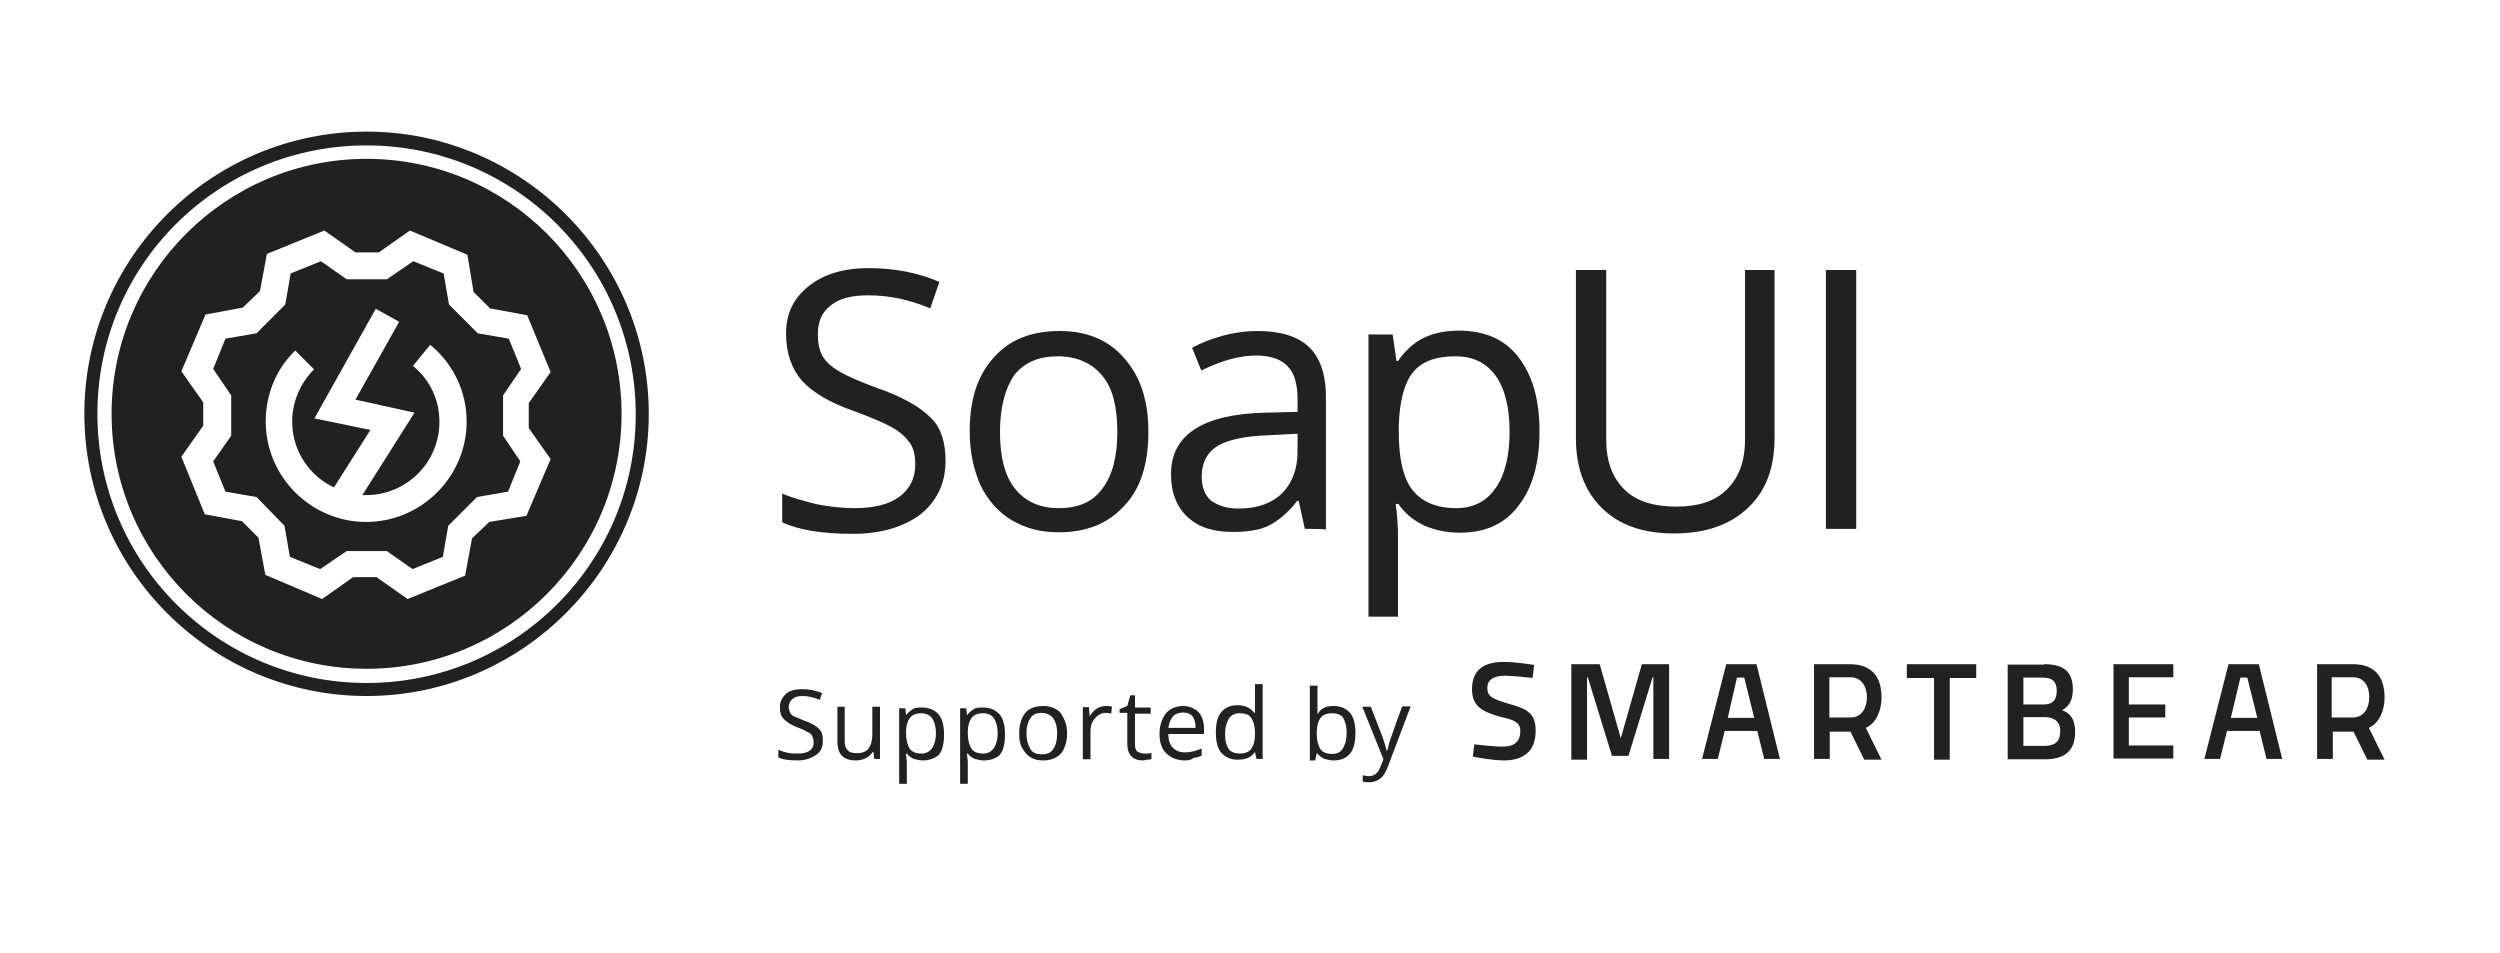
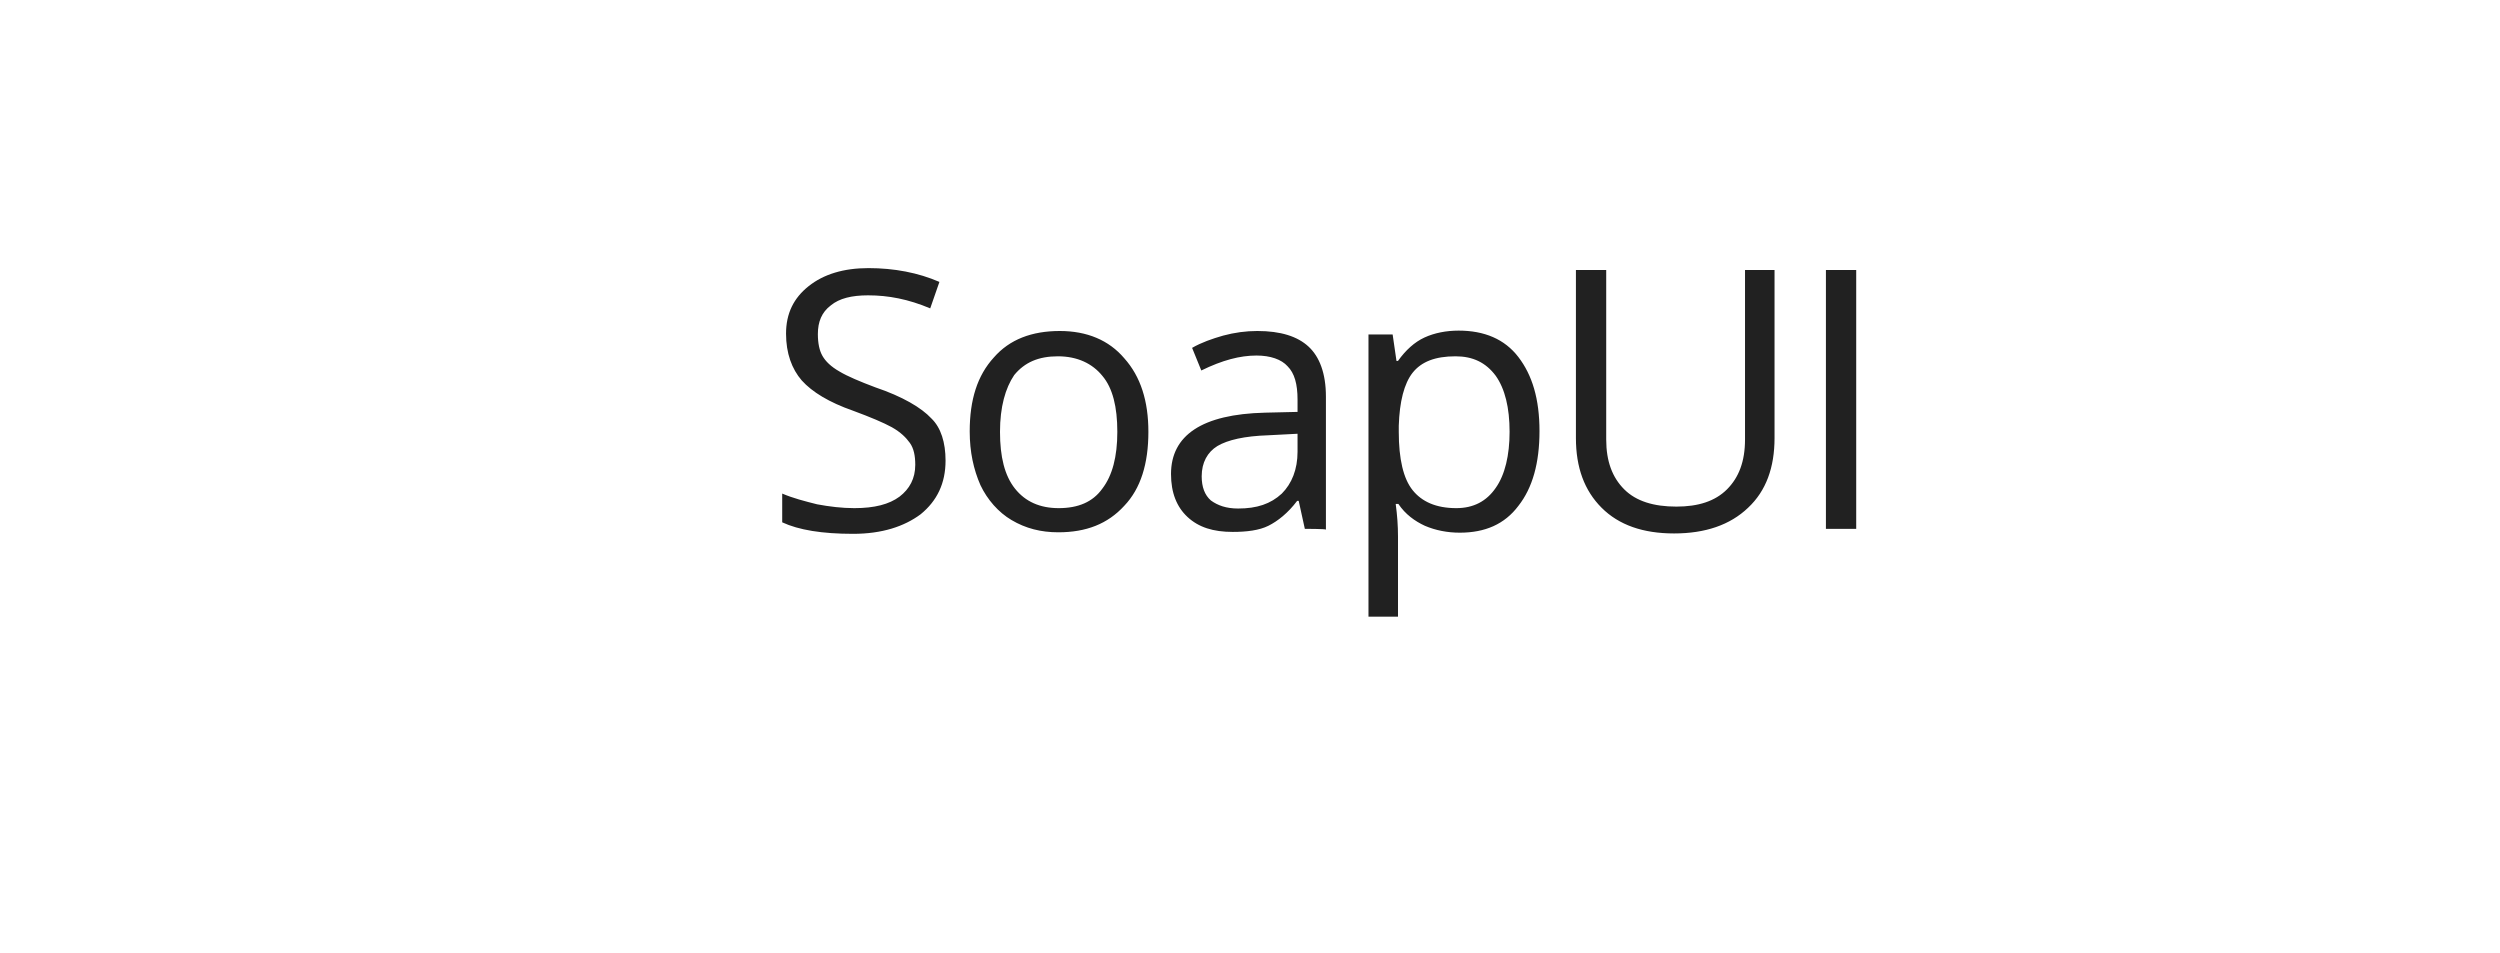
<svg xmlns="http://www.w3.org/2000/svg" width="2339" height="892" viewBox="0 0 2339 892" fill="none">
-   <path fill-rule="evenodd" clip-rule="evenodd" d="M342.958 148.608C474.617 148.608 581.522 255.511 581.522 387.167C581.522 518.823 474.617 625.727 342.958 625.727C211.3 625.727 104.395 518.823 104.395 387.167C104.395 255.511 211.3 148.608 342.958 148.608ZM342.958 123.138C197.309 123.138 78.924 241.521 78.924 387.167C78.924 532.814 197.668 651.197 342.958 651.197C488.249 651.197 606.992 532.455 606.992 387.167C606.992 241.879 488.249 123.138 342.958 123.138ZM342.958 639C204.125 639 91.121 526.357 91.121 387.167C91.121 247.978 203.766 136.052 342.958 136.052C482.15 136.052 594.795 248.695 594.795 387.885C594.795 527.074 481.792 639 342.958 639ZM515.154 348.065L494.706 377.123V400.44L515.154 429.498L492.554 482.591L457.756 488.331L441.612 503.756L435.155 538.554L381.344 560.437L352.285 539.989H330.402L301.344 560.437L248.25 537.836L241.793 503.039L226.367 487.613L191.569 481.156L169.686 427.346L190.134 398.288V376.405L169.686 347.348L192.286 294.255L227.084 287.797L243.228 272.372L249.685 237.574L303.496 215.691L332.555 236.139H354.438L383.496 215.691L437.307 238.292L443.047 273.089L458.473 288.515L493.271 294.972L515.154 348.065ZM475.334 459.991L486.814 431.65L470.67 407.615V369.948L487.531 345.195L476.051 316.855L446.993 311.833L420.088 284.928L415.065 255.87L386.725 244.39L361.971 261.251H324.303L300.268 244.39L271.927 255.87L266.905 284.928L239.999 311.833L210.941 316.855L199.461 345.195L216.322 369.948V407.615L199.461 431.65L210.941 459.991L239.999 465.013L266.187 491.918L271.21 520.976L299.55 532.455L324.303 515.595H361.971L386.007 532.455L414.348 520.976L419.37 491.918L446.276 465.013L475.334 459.991ZM342.599 488.331C394.258 488.331 436.59 446 436.59 394.342C436.59 366.719 424.393 340.532 402.509 322.595L386.366 342.325C402.509 355.598 411.119 374.253 411.119 394.701C411.119 432.727 380.267 463.219 342.599 463.219H339.012L387.801 386.091L332.555 373.894L373.451 301.071L351.568 288.874L294.169 391.472L346.546 402.234L312.465 456.044C289.505 445.282 273.362 421.965 273.362 394.342C273.362 376.046 280.896 358.468 293.81 345.554L276.232 327.976C257.936 345.554 248.609 369.589 248.609 394.342C248.609 446 290.94 488.331 342.599 488.331Z" fill="#212121" />
  <path d="M884.658 430.933C884.658 452.098 876.766 468.6 861.34 481.156C845.914 492.636 825.107 499.452 798.201 499.452C769.143 499.452 747.26 495.864 731.834 488.689V461.784C741.879 466.089 753 468.959 764.48 471.829C775.959 473.981 787.798 475.416 799.278 475.416C818.291 475.416 831.923 471.829 841.609 464.654C850.936 457.48 856.318 447.794 856.318 434.879C856.318 426.269 854.883 419.454 851.295 414.431C847.708 409.409 842.685 404.387 834.434 399.723C826.542 395.418 814.703 390.396 798.201 384.297C775.601 376.405 759.816 366.719 750.13 355.957C740.803 345.195 735.421 330.487 735.421 312.191C735.421 293.178 742.596 278.829 756.587 267.708C770.578 256.587 789.233 250.848 812.551 250.848C836.587 250.848 859.188 255.152 878.918 263.762L870.309 288.515C849.86 279.905 831.206 276.318 812.192 276.318C796.766 276.318 785.287 279.188 777.394 285.645C768.784 292.102 765.197 301.071 765.197 312.55C765.197 321.16 766.632 327.976 769.502 332.998C772.372 338.02 777.394 343.043 785.645 347.706C792.82 352.011 804.659 357.033 819.008 362.415C844.479 371.024 862.057 381.427 871.385 391.472C880.353 400.082 884.658 414.072 884.658 430.933ZM1074.43 404.028C1074.43 433.803 1067.26 457.121 1051.83 473.264C1036.41 490.124 1016.32 498.017 990.128 498.017C973.985 498.017 959.635 494.429 946.362 486.537C934.165 479.362 923.761 467.524 917.304 453.892C910.846 439.184 907.259 422.682 907.259 403.669C907.259 373.894 914.434 351.294 929.86 334.433C944.568 317.572 965.375 309.68 991.563 309.68C1017.03 309.68 1037.48 318.29 1051.83 335.151C1067.26 352.37 1074.43 375.329 1074.43 404.028ZM935.6 404.028C935.6 427.346 939.905 444.924 949.591 457.121C959.277 469.318 972.909 475.416 990.487 475.416C1008.78 475.416 1022.42 469.677 1031.38 457.121C1040.71 444.924 1045.37 427.346 1045.37 404.028C1045.37 380.71 1041.07 363.132 1031.38 351.652C1022.06 340.173 1008.07 333.357 989.77 333.357C971.474 333.357 958.559 339.097 948.873 350.935C940.622 363.132 935.6 380.71 935.6 404.028ZM1220.8 494.788L1215.06 468.6H1213.62C1205.02 480.08 1195.33 487.613 1186.72 491.918C1178.11 496.223 1166.27 497.658 1153.36 497.658C1135.06 497.658 1121.43 493.353 1111.02 483.667C1100.98 474.34 1095.6 461.067 1095.6 443.489C1095.6 407.256 1124.66 387.526 1183.49 386.091L1213.98 385.374V373.894C1213.98 359.186 1211.11 349.141 1204.66 342.684C1198.92 336.227 1188.51 332.639 1175.6 332.639C1160.17 332.639 1143.67 336.944 1123.94 346.63L1115.33 325.465C1123.94 320.442 1134.34 316.855 1144.39 313.985C1155.15 311.115 1165.55 309.68 1176.32 309.68C1198.2 309.68 1213.98 314.703 1224.39 324.389C1234.43 333.716 1240.53 349.141 1240.53 371.024V495.505C1240.53 494.788 1220.8 494.788 1220.8 494.788ZM1158.38 475.775C1175.96 475.775 1188.87 471.47 1199.28 461.784C1208.6 452.457 1213.98 439.184 1213.98 422.682V405.821L1186.36 407.256C1164.48 407.974 1148.69 411.561 1139.01 417.301C1129.68 423.041 1124.3 432.727 1124.3 445.641C1124.3 455.686 1127.17 463.219 1132.91 468.242C1139.37 472.905 1147.26 475.775 1158.38 475.775ZM1365.73 498.375C1354.25 498.375 1343.13 496.223 1333.09 491.918C1323.76 487.613 1314.79 481.156 1308.33 471.47H1305.82C1307.26 482.232 1307.97 491.918 1307.97 501.963V576.938H1280.35V312.909H1302.95L1306.54 337.662H1307.97C1315.15 327.617 1323.4 320.084 1332.73 315.779C1342.05 311.474 1353.18 309.322 1364.66 309.322C1388.69 309.322 1407.7 317.214 1420.62 334.074C1433.53 350.935 1440.35 373.177 1440.35 403.31C1440.35 433.085 1433.89 456.403 1420.62 473.264C1407.7 490.483 1389.41 498.375 1365.73 498.375ZM1361.79 333.357C1342.77 333.357 1329.86 338.379 1321.61 348.782C1313.71 358.827 1309.41 375.688 1308.69 398.288V404.028C1308.69 429.498 1313 447.794 1321.61 458.556C1330.22 469.318 1343.49 475.416 1362.5 475.416C1378.65 475.416 1390.84 468.959 1399.45 456.403C1408.06 444.206 1412.37 425.911 1412.37 404.028C1412.37 381.427 1408.06 363.849 1399.45 351.652C1390.13 339.097 1377.93 333.357 1361.79 333.357ZM1660.26 252.641V409.768C1660.26 437.39 1652.37 459.273 1635.51 475.058C1618.65 491.201 1595.33 499.093 1566.27 499.093C1537.21 499.093 1514.61 491.201 1498.47 475.058C1482.32 458.914 1474.43 437.39 1474.43 409.768V252.641H1502.77V411.203C1502.77 431.65 1508.51 446.717 1519.63 457.838C1530.75 468.959 1547.26 473.981 1568.42 473.981C1588.87 473.981 1604.65 468.959 1615.78 457.838C1626.9 446.717 1632.64 431.65 1632.64 411.203V252.641H1660.26ZM1708.33 494.788V252.641H1736.67V494.788C1736.67 494.788 1708.33 494.788 1708.33 494.788Z" fill="#212121" />
-   <path d="M1433.89 634.336C1433.89 634.336 1415.6 632.184 1408.42 632.184C1397.66 632.184 1391.56 635.771 1391.56 643.663C1391.56 651.556 1395.87 653.708 1411.29 658.372C1430.31 663.394 1436.76 668.416 1436.76 683.842C1436.76 703.572 1424.57 711.464 1406.99 711.464C1395.51 711.464 1377.93 707.877 1377.93 707.877L1379.36 696.397C1379.36 696.397 1396.94 698.55 1406.27 698.55C1417.03 698.55 1422.41 693.528 1422.41 683.842C1422.41 676.667 1418.11 673.797 1404.84 670.927C1385.82 665.905 1377.21 660.165 1377.21 644.74C1377.21 626.444 1388.69 619.269 1406.99 619.269C1418.47 619.269 1435.33 622.139 1435.33 622.139L1433.89 634.336ZM1471.92 621.422H1496.67L1516.4 690.658L1536.13 621.422H1561.61V710.03H1546.9V633.619H1546.18L1523.58 707.16H1508.15L1485.55 633.619H1484.83V710.747H1470.13V621.422H1471.92ZM1784.38 621.422H1848.96V634.336H1824.2V710.747H1809.5V634.336H1784.03V621.422H1784.38ZM1912.46 621.422C1930.03 621.422 1939.36 627.879 1939.36 644.74C1939.36 655.502 1935.77 660.883 1929.32 664.47C1937.21 667.34 1941.51 673.08 1941.51 684.918C1941.51 703.214 1930.75 710.388 1913.17 710.388H1878.38V621.78H1912.46V621.422ZM1893.08 633.619V659.089H1912.1C1920.71 659.089 1924.29 654.784 1924.29 646.174C1924.29 637.565 1919.99 633.977 1911.38 633.977H1893.08V633.619ZM1893.08 671.645V697.833H1912.81C1921.42 697.833 1927.52 694.963 1927.52 683.842C1927.52 673.797 1920.35 670.927 1912.81 670.927H1893.08V671.645ZM1977.39 621.422H2033.35V633.619H1991.74V659.089H2025.82V671.286H1991.74V697.474H2033.35V709.671H1977.39V621.422ZM2085.01 621.422H2113.35L2135.23 710.03H2120.53L2114.07 683.842H2083.58L2077.12 710.03H2062.41L2085.01 621.422ZM2087.16 671.645H2111.92L2102.59 633.977H2096.13L2087.16 671.645ZM2182.59 683.842V710.03H2167.88V621.422H2201.24C2220.97 621.422 2231.02 632.184 2231.02 652.632C2231.02 664.829 2226 676.667 2216.31 680.972L2231.02 710.747H2214.88L2201.96 684.559H2182.23V683.842H2182.59ZM2201.24 633.619H2181.51V671.286H2201.24C2212.01 671.286 2216.67 661.959 2216.67 652.273C2216.67 642.587 2212.36 633.619 2201.24 633.619ZM1615.06 621.422H1643.4L1665.28 710.03H1650.57L1644.12 683.842H1613.62L1607.17 710.03H1592.46L1615.06 621.422ZM1616.49 671.645H1641.25L1631.92 633.977H1625.1L1616.49 671.645ZM1711.92 683.842V710.03H1697.21V621.422H1730.57C1750.3 621.422 1760.35 632.184 1760.35 652.632C1760.35 664.829 1755.33 676.667 1745.64 680.972L1760.35 710.747H1744.21L1731.29 684.559H1711.56V683.842H1711.92ZM1731.29 633.619H1711.56V671.286H1731.29C1742.05 671.286 1746.72 661.959 1746.72 652.273C1746.72 642.587 1741.69 633.619 1731.29 633.619ZM769.861 693.528C769.861 699.267 767.709 703.572 763.404 706.442C759.099 709.312 753.359 711.464 746.543 711.464C738.651 711.464 732.552 710.747 728.247 708.595V701.42C731.117 702.855 733.987 703.572 736.857 704.29C739.727 705.007 743.314 705.007 746.184 705.007C751.207 705.007 754.794 704.29 757.664 702.137C760.534 699.985 761.251 697.833 761.251 694.245C761.251 692.093 760.534 689.94 759.816 688.505C759.099 687.07 757.664 685.635 755.511 684.918C753.359 683.483 750.489 682.048 746.184 680.613C740.444 678.461 736.139 675.591 733.269 672.721C730.4 669.851 729.682 666.264 729.682 661.241C729.682 656.219 731.834 652.632 735.422 649.044C739.009 646.175 744.032 644.74 750.848 644.74C757.305 644.74 763.045 646.174 769.144 648.327L766.991 654.784C761.969 652.632 756.229 651.197 750.848 651.197C746.543 651.197 743.673 651.914 741.521 654.067C739.368 655.502 737.933 658.372 737.933 661.241C737.933 663.394 738.651 665.546 739.368 666.981C740.086 668.416 741.521 669.851 743.673 670.569C745.825 671.286 748.695 672.721 752.283 674.156C758.74 676.308 763.763 679.178 766.274 682.048C769.144 684.559 769.861 688.147 769.861 693.528ZM790.31 661.241V693.169C790.31 696.756 791.027 700.344 793.179 701.779C794.614 703.931 797.484 704.648 801.789 704.648C806.812 704.648 810.399 703.213 812.552 700.344C814.704 697.474 816.139 693.169 816.139 686.353V661.241H823.314V710.03H817.933L817.215 703.572H816.498C815.063 705.725 812.91 707.877 810.04 709.312C807.17 710.747 804.3 711.464 800.713 711.464C794.973 711.464 790.668 710.029 787.798 707.16C784.928 704.29 783.493 699.985 783.493 693.169V661.241H790.31ZM863.493 711.464C860.623 711.464 857.753 710.747 854.883 710.03C852.013 708.595 849.861 707.16 848.426 705.007H847.708C847.708 707.877 848.426 710.747 848.426 712.899V733.347H841.251V662.676H846.991L847.708 669.134C849.861 666.264 852.013 664.829 854.166 663.394C856.318 661.959 859.188 661.959 862.775 661.959C869.233 661.959 874.255 664.111 878.201 668.416C881.789 672.721 883.224 679.178 883.224 687.429C883.224 695.68 881.789 702.137 878.201 706.442C874.614 709.312 869.592 711.464 863.493 711.464ZM862.058 667.34C857.036 667.34 853.448 668.775 851.296 671.645C849.143 674.515 847.708 678.819 847.708 684.559V685.994C847.708 692.451 849.143 697.474 851.296 700.702C853.448 703.572 857.036 705.007 862.058 705.007C866.363 705.007 869.233 703.572 872.103 699.985C874.255 696.397 875.69 692.093 875.69 685.994C875.69 680.254 874.255 675.232 872.103 672.003C870.309 669.492 866.722 667.34 862.058 667.34ZM920.533 711.464C917.663 711.464 914.793 710.747 911.923 710.03C909.053 708.595 906.901 707.16 905.466 705.007H904.748C904.748 707.877 905.466 710.747 905.466 712.899V733.347H898.291V662.676H904.031L904.748 669.134C906.901 666.264 909.053 664.829 911.206 663.394C913.358 661.959 916.228 661.959 919.815 661.959C926.273 661.959 931.295 664.111 935.241 668.416C938.829 672.721 940.264 679.178 940.264 687.429C940.264 695.68 938.829 702.137 935.241 706.442C932.013 709.312 926.99 711.464 920.533 711.464ZM919.815 667.34C914.793 667.34 911.206 668.775 909.053 671.645C906.901 674.515 905.466 678.819 905.466 684.559V685.994C905.466 692.451 906.901 697.474 909.053 700.702C911.206 703.572 914.793 705.007 919.815 705.007C924.12 705.007 926.99 703.572 929.86 699.985C932.013 696.397 933.448 692.093 933.448 685.994C933.448 680.254 932.013 675.232 929.86 672.003C927.708 668.775 924.12 667.34 919.815 667.34ZM998.38 685.994C998.38 693.886 996.228 700.702 992.64 705.007C988.335 709.312 983.313 711.464 975.779 711.464C971.474 711.464 967.887 710.747 964.3 708.595C960.712 706.442 958.56 703.572 956.407 699.985C954.255 696.397 953.537 692.093 953.537 685.994C953.537 678.102 955.69 671.286 959.277 666.981C962.865 662.676 968.604 660.524 976.138 660.524C982.595 660.524 988.335 662.676 992.281 666.981C995.869 672.362 998.38 678.102 998.38 685.994ZM960.353 685.994C960.353 692.451 961.788 696.756 963.941 700.702C966.093 704.29 969.681 705.725 974.703 705.725C979.725 705.725 983.313 704.29 985.465 700.702C987.618 697.832 989.053 692.81 989.053 685.994C989.053 679.537 987.618 675.232 985.465 672.003C983.313 669.134 979.008 666.981 974.703 666.981C969.681 666.981 966.093 668.416 963.941 672.003C961.788 675.232 960.353 679.537 960.353 685.994ZM1034.61 660.524C1036.77 660.524 1038.92 660.524 1040.35 661.241L1039.64 667.699C1037.48 666.981 1036.05 666.981 1034.61 666.981C1031.03 666.981 1027.44 668.416 1024.57 672.003C1021.7 674.873 1020.26 679.178 1020.26 684.2V710.388H1013.09V661.6H1018.83L1019.55 670.21C1020.98 667.34 1023.85 664.47 1026 663.035C1028.87 661.241 1031.74 660.524 1034.61 660.524ZM1070.85 705.007C1072.28 705.007 1073.72 705.007 1074.43 705.007C1075.87 705.007 1076.59 704.29 1077.3 704.29V710.03C1076.59 710.747 1075.15 710.747 1073.72 710.747C1072.28 710.747 1070.85 711.464 1069.41 711.464C1060.08 711.464 1054.7 706.442 1054.7 696.039V666.981H1047.53V663.394L1054.7 660.524L1057.57 650.479H1061.88V661.959H1076.59V667.699H1061.88V696.756C1061.88 699.626 1062.59 701.779 1064.03 703.214C1066.54 704.29 1067.98 705.007 1070.85 705.007ZM1108.87 711.464C1101.7 711.464 1095.96 709.312 1091.29 705.007C1086.99 700.702 1084.84 694.963 1084.84 686.712C1084.84 678.819 1086.99 672.721 1090.58 667.699C1094.16 663.394 1099.9 660.524 1106.72 660.524C1112.46 660.524 1117.48 662.676 1121.43 666.264C1125.02 670.569 1126.45 675.591 1126.45 682.407V686.712H1093.09C1093.09 692.451 1094.52 696.756 1097.39 699.626C1100.26 702.496 1103.85 703.931 1108.87 703.931C1113.9 703.931 1118.92 702.496 1124.3 700.344V706.801C1121.43 708.236 1119.28 708.953 1117.12 708.953C1114.61 710.747 1112.46 711.464 1108.87 711.464ZM1106.72 666.622C1103.13 666.622 1099.55 668.057 1097.39 670.21C1095.24 673.08 1093.81 675.95 1093.09 680.972H1118.56C1118.56 676.667 1117.84 673.08 1115.69 670.21C1113.9 668.057 1111.03 666.622 1106.72 666.622ZM1174.16 703.572C1170.58 708.595 1165.55 710.747 1158.02 710.747C1151.56 710.747 1146.54 708.595 1142.59 704.29C1139.01 699.985 1137.57 693.528 1137.57 685.277C1137.57 677.026 1139.01 670.569 1142.59 666.264C1146.18 661.959 1151.2 659.807 1158.02 659.807C1164.48 659.807 1169.5 661.959 1173.45 666.981H1174.16V663.394V659.807V640.076H1181.34V710.03H1175.6L1174.16 703.572ZM1159.81 705.007C1164.84 705.007 1168.42 703.572 1170.58 700.702C1172.73 697.832 1174.16 693.528 1174.16 687.788V686.353C1174.16 679.178 1172.73 674.873 1170.58 671.645C1168.42 668.416 1164.84 667.34 1159.81 667.34C1155.51 667.34 1151.92 668.775 1149.77 672.362C1147.62 675.95 1146.18 680.254 1146.18 687.07C1146.18 693.528 1147.62 697.832 1149.77 701.061C1151.56 703.572 1155.51 705.007 1159.81 705.007ZM1247.71 660.524C1254.16 660.524 1259.19 662.676 1263.13 666.981C1266.72 671.286 1268.15 677.743 1268.15 685.994C1268.15 693.886 1266.72 700.702 1263.13 705.007C1259.54 709.312 1254.52 711.464 1247.71 711.464C1244.84 711.464 1241.97 710.747 1239.1 710.03C1236.23 708.595 1234.07 707.16 1232.64 705.007H1231.92L1230.49 711.464H1225.46V641.511H1232.64V658.372C1232.64 661.959 1232.64 665.546 1232.64 668.416C1235.51 662.676 1240.53 660.524 1247.71 660.524ZM1246.27 667.34C1241.25 667.34 1237.66 668.775 1235.51 671.645C1233.36 674.515 1231.92 679.537 1231.92 686.353C1231.92 692.81 1233.36 697.832 1235.51 701.061C1237.66 703.931 1241.25 705.366 1246.27 705.366C1250.58 705.366 1254.16 703.931 1256.32 700.344C1258.47 696.756 1259.9 692.451 1259.9 685.635C1259.9 678.819 1258.47 674.873 1256.32 670.927C1254.16 668.775 1251.29 667.34 1246.27 667.34ZM1274.61 661.241H1282.5L1293.27 688.864C1295.42 695.321 1296.85 699.626 1297.57 702.855C1298.29 701.42 1299.01 698.55 1299.72 694.963C1301.16 691.375 1304.75 679.537 1311.92 660.883H1319.81L1298.65 716.845C1296.49 722.585 1294.34 726.173 1291.47 728.325C1288.6 730.477 1285.02 731.912 1281.43 731.912C1279.28 731.912 1277.12 731.912 1274.97 731.195V725.455C1276.41 725.455 1278.56 726.173 1280.71 726.173C1285.73 726.173 1289.32 723.303 1291.47 717.563L1294.34 710.388L1274.61 661.241Z" fill="#212121" />
</svg>